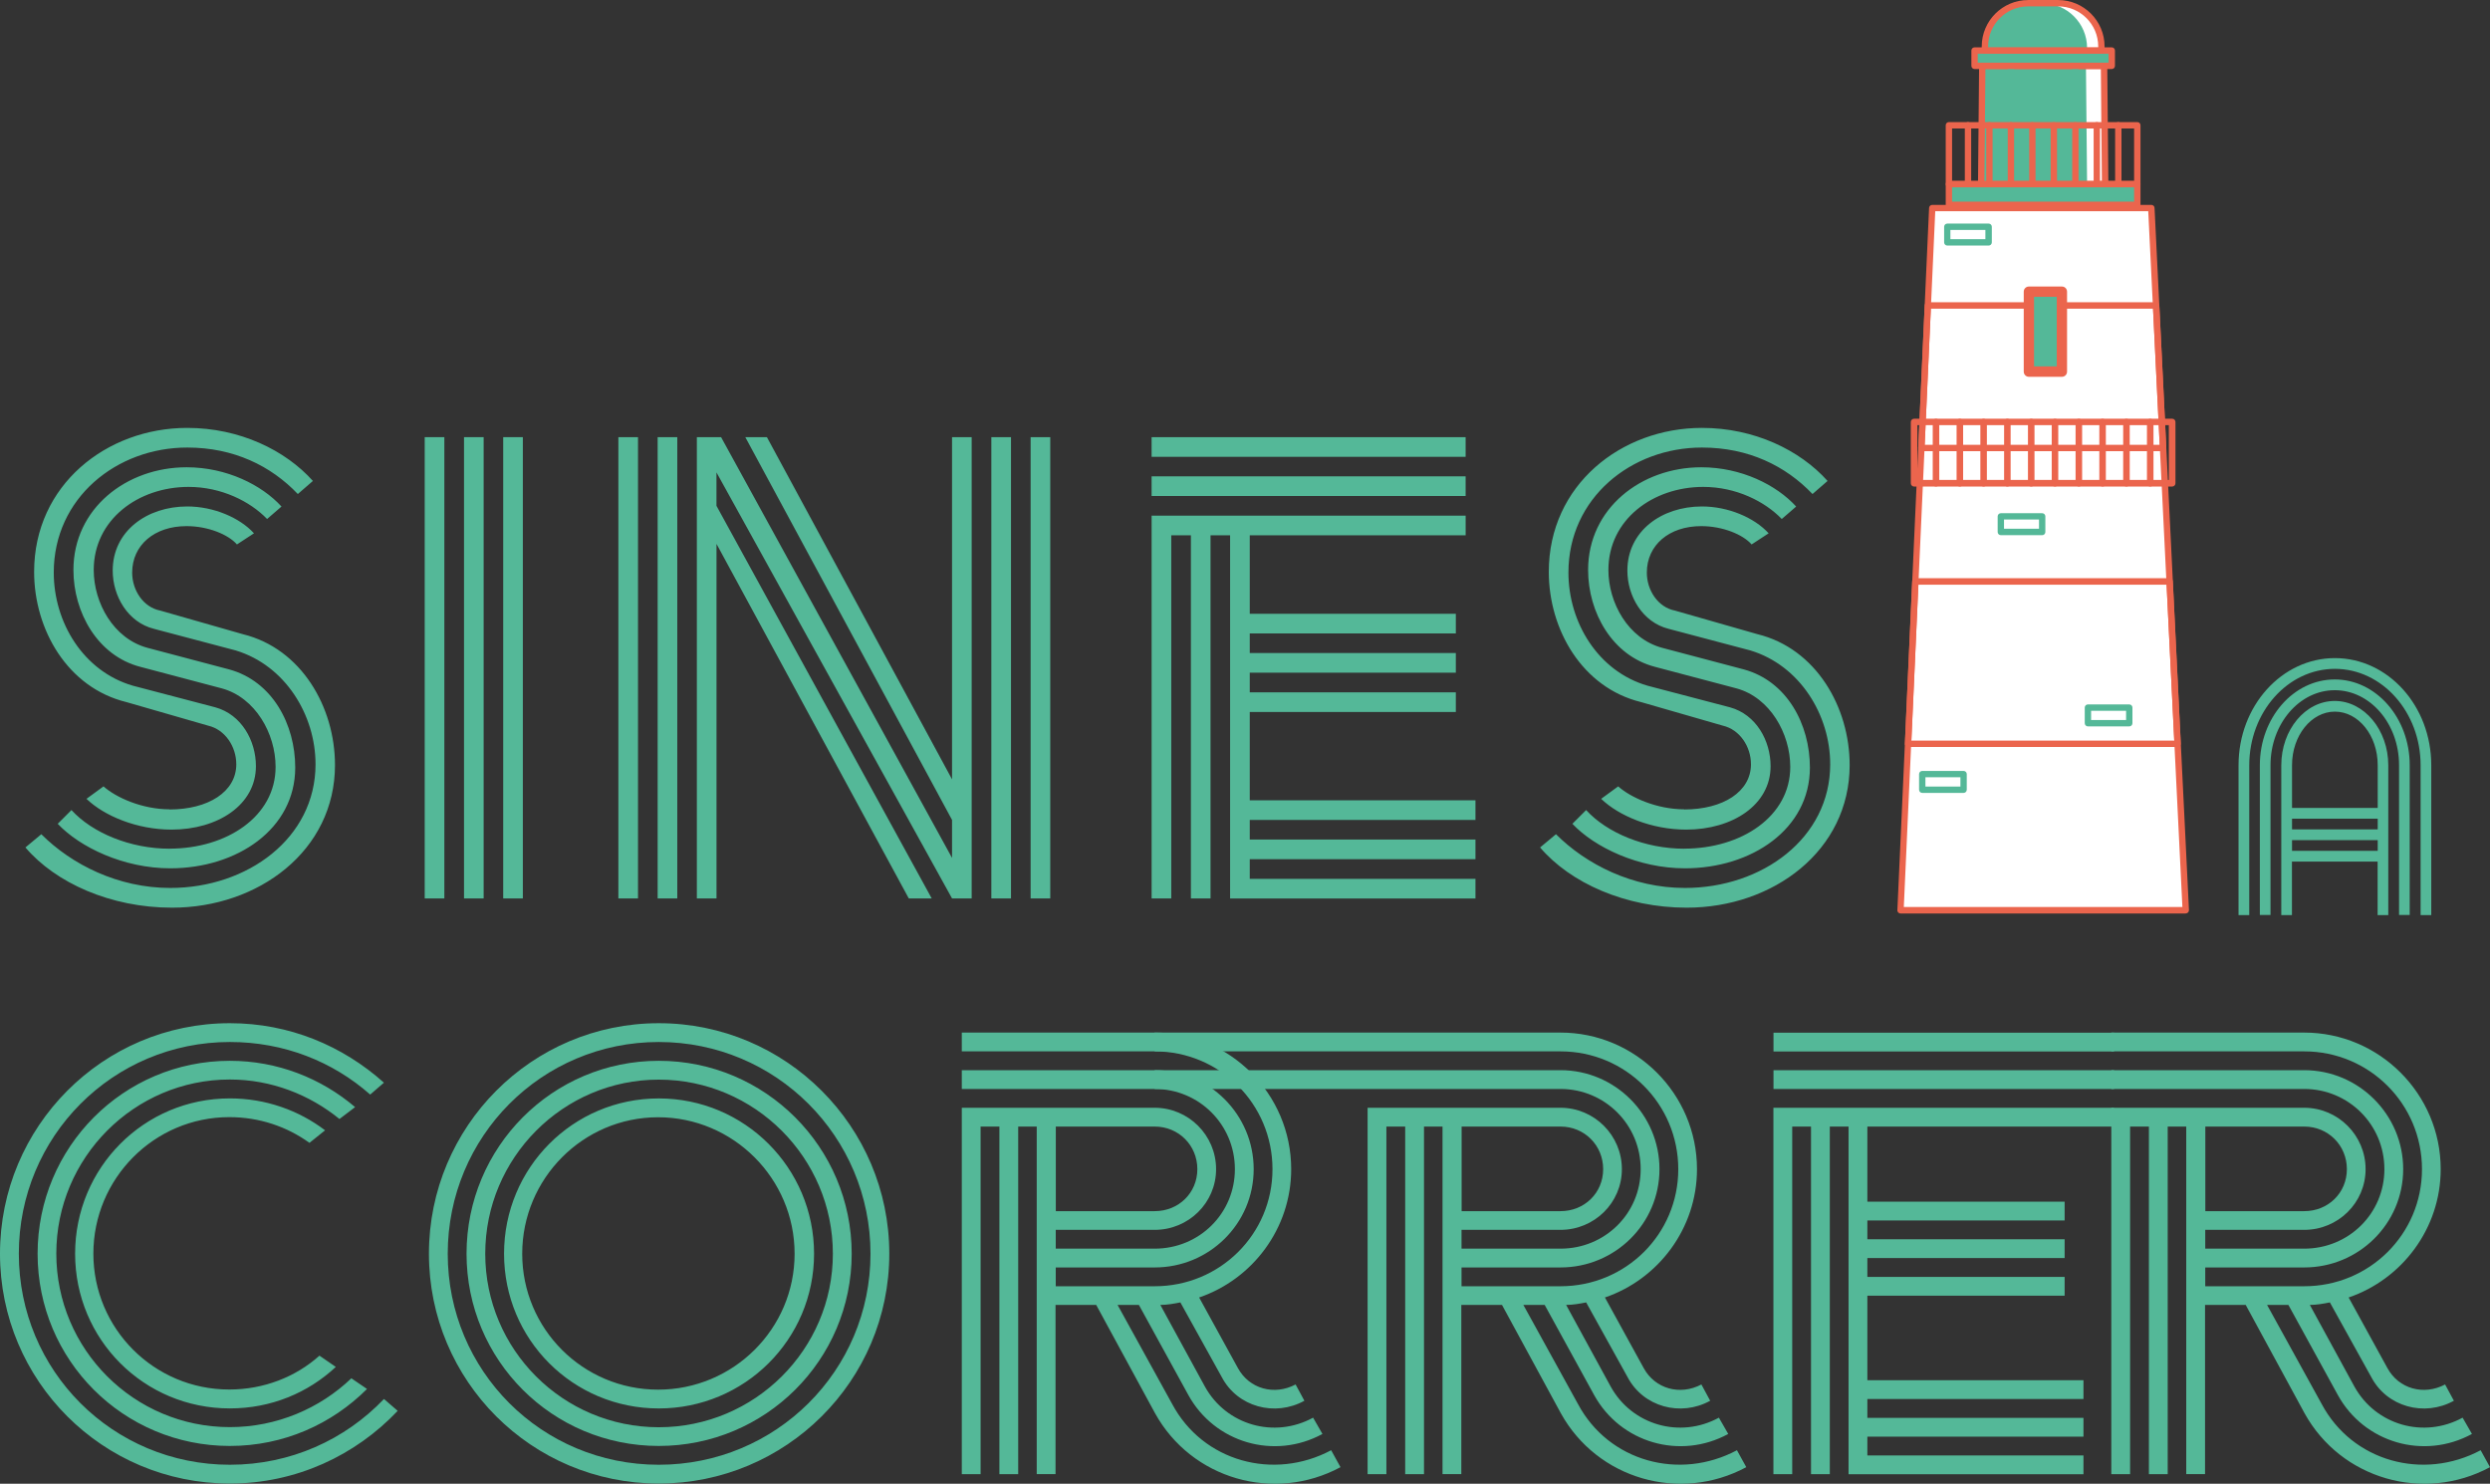
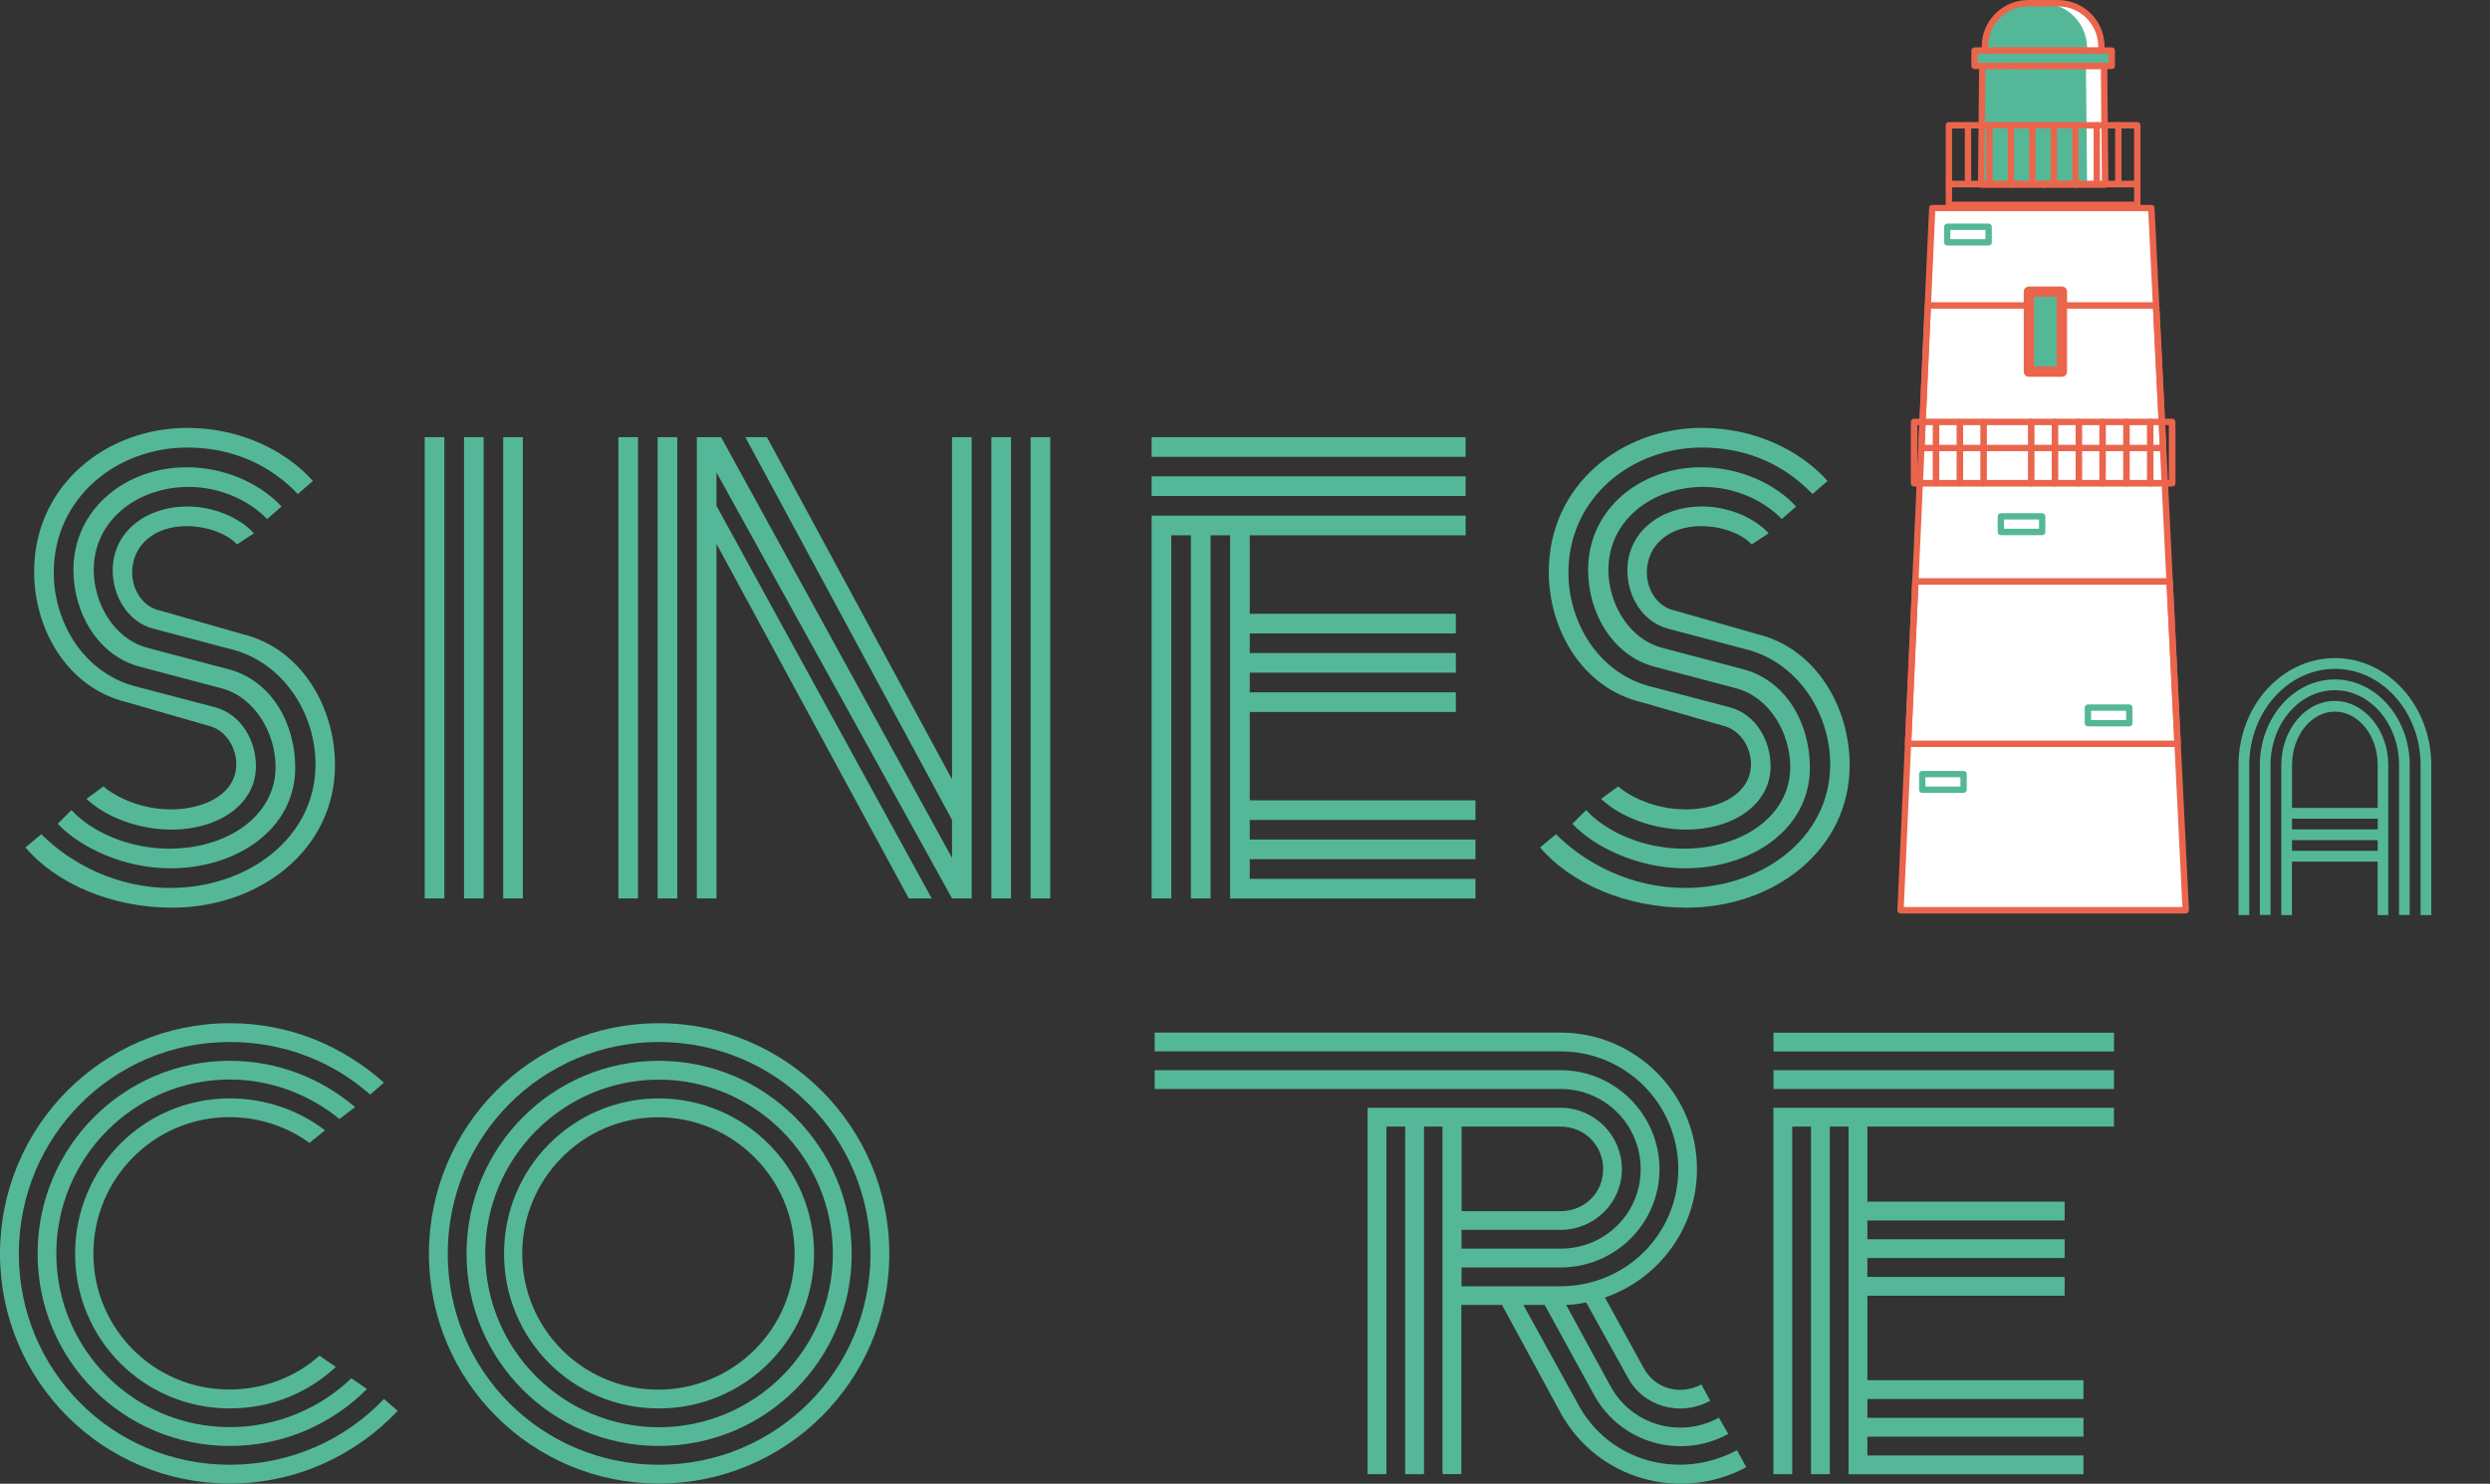
<svg xmlns="http://www.w3.org/2000/svg" id="Layer_1" viewBox="0 0 831.76 495.65">
  <rect x="0" y="0" width="831.76" height="495.65" fill="#333333" stroke="none" />
  <defs>
    <style>.cls-1{fill:#fff;}.cls-2{fill:#eb654d;}.cls-3{fill:#54b898;}</style>
  </defs>
  <polygon class="cls-1" points="718.6 69.5 645.45 69.5 634.86 304.08 730.14 304.08 718.6 69.5" />
  <polygon class="cls-1" points="730.14 304.08 721.17 304.08 709.64 69.5 718.6 69.5 730.14 304.08" />
  <path class="cls-2" d="M722.54,150.71h-80.72c-.28,0-.56-.12-.78-.34-.19-.22-.31-.5-.28-.78l2.16-47.59c0-.56.5-1.03,1.06-1.03h76.25c.56,0,1.03.44,1.06,1l2.34,47.59c0,.28-.09.56-.28.78s-.47.34-.78.34l-.03.03ZM642.92,148.59h78.5l-2.22-45.47h-74.22l-2.06,45.47Z" />
  <rect class="cls-3" x="677.73" y="97.43" width="11.03" height="26.72" />
  <path class="cls-2" d="M688.76,125.87h-11.03c-.97,0-1.72-.78-1.72-1.72v-26.72c0-.97.78-1.72,1.72-1.72h11.03c.97,0,1.72.78,1.72,1.72v26.72c0,.97-.78,1.72-1.72,1.72ZM679.45,122.4h7.59v-23.25h-7.59v23.25Z" />
  <polygon class="cls-3" points="702.82 22 662.14 22 661.79 61.65 703.2 61.65 702.82 22" />
  <polygon class="cls-1" points="703.2 61.65 697.17 61.65 696.79 22 702.82 22 703.2 61.65" />
  <path class="cls-2" d="M703.2,62.72h-41.41c-.28,0-.56-.12-.75-.31s-.31-.47-.31-.75l.37-39.69c0-.59.47-1.06,1.06-1.06h40.69c.59,0,1.06.47,1.06,1.06l.37,39.69c0,.28-.09.56-.31.75-.19.19-.47.31-.75.31h-.03ZM662.86,60.59h39.25l-.34-37.53h-38.56l-.34,37.53h0Z" />
  <path class="cls-3" d="M671.73,62.72c-.59,0-1.06-.47-1.06-1.06V21.97c0-.59.47-1.06,1.06-1.06s1.06.47,1.06,1.06v39.69c0,.59-.47,1.06-1.06,1.06Z" />
  <path class="cls-3" d="M682.48,62.72c-.59,0-1.06-.47-1.06-1.06V21.97c0-.59.47-1.06,1.06-1.06s1.06.47,1.06,1.06v39.69c0,.59-.47,1.06-1.06,1.06Z" />
  <path class="cls-3" d="M693.26,62.72c-.59,0-1.06-.47-1.06-1.06V21.97c0-.59.47-1.06,1.06-1.06s1.06.47,1.06,1.06v39.69c0,.59-.47,1.06-1.06,1.06Z" />
  <path class="cls-2" d="M727.39,249.52h-90.03c-.28,0-.56-.12-.78-.34-.19-.22-.31-.5-.28-.78l2.44-54.22c0-.56.5-1.03,1.06-1.03h84.94c.56,0,1.03.44,1.06,1l2.66,54.22c0,.28-.09.56-.28.78s-.47.34-.78.34v.03ZM638.48,247.4h87.81l-2.56-52.09h-82.9l-2.34,52.09h0Z" />
  <path class="cls-2" d="M730.14,305.15h-95.28c-.28,0-.56-.12-.78-.34-.19-.22-.31-.5-.28-.78l10.59-234.56c0-.56.5-1.03,1.06-1.03h73.19c.56,0,1.03.44,1.06,1l11.5,234.56c0,.28-.09.56-.28.78s-.47.34-.78.34v.03ZM635.95,302.99h93.06l-11.41-232.43h-71.15l-10.5,232.43h0Z" />
  <path class="cls-2" d="M725.6,162.53h-86.22c-.62,0-1.09-.5-1.09-1.09v-20.47c0-.62.5-1.09,1.09-1.09h86.22c.63,0,1.09.5,1.09,1.09v20.47c0,.62-.5,1.09-1.09,1.09ZM640.48,160.31h84v-18.28h-84v18.28Z" />
  <path class="cls-2" d="M646.7,162.53c-.63,0-1.09-.5-1.09-1.09v-20.47c0-.62.5-1.09,1.09-1.09s1.09.5,1.09,1.09v20.47c0,.62-.5,1.09-1.09,1.09Z" />
  <path class="cls-2" d="M654.67,162.53c-.63,0-1.09-.5-1.09-1.09v-20.47c0-.62.5-1.09,1.09-1.09s1.09.5,1.09,1.09v20.47c0,.62-.5,1.09-1.09,1.09Z" />
  <path class="cls-2" d="M662.61,162.53c-.63,0-1.09-.5-1.09-1.09v-20.47c0-.62.5-1.09,1.09-1.09s1.09.5,1.09,1.09v20.47c0,.62-.5,1.09-1.09,1.09Z" />
-   <path class="cls-2" d="M670.54,162.53c-.63,0-1.09-.5-1.09-1.09v-20.47c0-.62.5-1.09,1.09-1.09s1.09.5,1.09,1.09v20.47c0,.62-.5,1.09-1.09,1.09Z" />
-   <path class="cls-2" d="M678.51,162.53c-.63,0-1.09-.5-1.09-1.09v-20.47c0-.62.5-1.09,1.09-1.09s1.09.5,1.09,1.09v20.47c0,.62-.5,1.09-1.09,1.09Z" />
+   <path class="cls-2" d="M678.51,162.53c-.63,0-1.09-.5-1.09-1.09v-20.47c0-.62.5-1.09,1.09-1.09s1.09.5,1.09,1.09v20.47c0,.62-.5,1.09-1.09,1.09" />
  <path class="cls-2" d="M686.45,162.53c-.63,0-1.09-.5-1.09-1.09v-20.47c0-.62.5-1.09,1.09-1.09s1.09.5,1.09,1.09v20.47c0,.62-.5,1.09-1.09,1.09Z" />
  <path class="cls-2" d="M694.42,162.53c-.63,0-1.09-.5-1.09-1.09v-20.47c0-.62.5-1.09,1.09-1.09s1.09.5,1.09,1.09v20.47c0,.62-.5,1.09-1.09,1.09Z" />
  <path class="cls-2" d="M702.35,162.53c-.63,0-1.09-.5-1.09-1.09v-20.47c0-.62.5-1.09,1.09-1.09s1.09.5,1.09,1.09v20.47c0,.62-.5,1.09-1.09,1.09Z" />
  <path class="cls-2" d="M710.32,162.53c-.63,0-1.09-.5-1.09-1.09v-20.47c0-.62.5-1.09,1.09-1.09s1.09.5,1.09,1.09v20.47c0,.62-.5,1.09-1.09,1.09Z" />
  <path class="cls-2" d="M718.26,162.53c-.63,0-1.09-.5-1.09-1.09v-20.47c0-.62.5-1.09,1.09-1.09s1.09.5,1.09,1.09v20.47c0,.62-.5,1.09-1.09,1.09Z" />
  <path class="cls-2" d="M713.95,62.56h-62.94c-.59,0-1.06-.47-1.06-1.06v-19.66c0-.59.47-1.06,1.06-1.06h62.94c.59,0,1.06.47,1.06,1.06v19.66c0,.59-.47,1.06-1.06,1.06h0ZM652.07,60.44h60.81v-17.53h-60.81v17.53Z" />
  <path class="cls-2" d="M657.39,62.56c-.59,0-1.06-.47-1.06-1.06v-19.66c0-.59.47-1.06,1.06-1.06s1.06.47,1.06,1.06v19.66c0,.59-.47,1.06-1.06,1.06Z" />
  <path class="cls-2" d="M664.54,62.56c-.59,0-1.06-.47-1.06-1.06v-19.66c0-.59.47-1.06,1.06-1.06s1.06.47,1.06,1.06v19.66c0,.59-.47,1.06-1.06,1.06Z" />
  <path class="cls-2" d="M671.73,62.56c-.59,0-1.06-.47-1.06-1.06v-19.66c0-.59.47-1.06,1.06-1.06s1.06.47,1.06,1.06v19.66c0,.59-.47,1.06-1.06,1.06Z" />
  <path class="cls-2" d="M678.89,62.56c-.59,0-1.06-.47-1.06-1.06v-19.66c0-.59.47-1.06,1.06-1.06s1.06.47,1.06,1.06v19.66c0,.59-.47,1.06-1.06,1.06Z" />
  <path class="cls-2" d="M686.07,62.56c-.59,0-1.06-.47-1.06-1.06v-19.66c0-.59.47-1.06,1.06-1.06s1.06.47,1.06,1.06v19.66c0,.59-.47,1.06-1.06,1.06Z" />
  <path class="cls-2" d="M693.26,62.56c-.59,0-1.06-.47-1.06-1.06v-19.66c0-.59.47-1.06,1.06-1.06s1.06.47,1.06,1.06v19.66c0,.59-.47,1.06-1.06,1.06Z" />
  <path class="cls-2" d="M700.42,62.56c-.59,0-1.06-.47-1.06-1.06v-19.66c0-.59.47-1.06,1.06-1.06s1.06.47,1.06,1.06v19.66c0,.59-.47,1.06-1.06,1.06Z" />
  <path class="cls-2" d="M707.6,62.56c-.59,0-1.06-.47-1.06-1.06v-19.66c0-.59.47-1.06,1.06-1.06s1.06.47,1.06,1.06v19.66c0,.59-.47,1.06-1.06,1.06Z" />
-   <rect class="cls-3" x="651.01" y="61.5" width="62.94" height="6.94" />
  <path class="cls-2" d="M713.95,69.5h-62.94c-.59,0-1.06-.47-1.06-1.06v-6.94c0-.59.47-1.06,1.06-1.06h62.94c.59,0,1.06.47,1.06,1.06v6.94c0,.59-.47,1.06-1.06,1.06h0ZM652.07,67.37h60.81v-4.81h-60.81v4.81Z" />
  <rect class="cls-3" x="659.57" y="16.84" width="45.84" height="5.12" />
  <path class="cls-2" d="M705.42,23.06h-45.84c-.59,0-1.06-.47-1.06-1.06v-5.12c0-.59.47-1.06,1.06-1.06h45.84c.59,0,1.06.47,1.06,1.06v5.12c0,.59-.47,1.06-1.06,1.06ZM660.64,20.94h43.72v-3h-43.72v3Z" />
  <path class="cls-3" d="M676.2,1.06h12.59c7.25,0,13.16,5.91,13.16,13.16v2.62h-38.91v-2.62c0-7.25,5.91-13.16,13.16-13.16h0Z" />
  <path class="cls-1" d="M701.95,16.03v.84h-4.78v-.84c0-8.25-6.69-14.94-14.94-14.94h4.78c8.25,0,14.94,6.69,14.94,14.94Z" />
  <path class="cls-2" d="M701.95,17.91h-38.91c-.59,0-1.06-.47-1.06-1.06v-1.34c0-8.56,6.97-15.5,15.5-15.5h10.03c8.56,0,15.5,6.97,15.5,15.5v1.34c0,.59-.47,1.06-1.06,1.06h0ZM664.11,15.78h36.78v-.28c0-7.37-6-13.37-13.37-13.37h-10.03c-7.37,0-13.37,6-13.37,13.37v.28Z" />
  <path class="cls-3" d="M711.26,242.65h-13.81c-.59,0-1.06-.47-1.06-1.06v-5.22c0-.59.47-1.06,1.06-1.06h13.81c.59,0,1.06.47,1.06,1.06v5.22c0,.59-.47,1.06-1.06,1.06ZM698.51,240.52h11.69v-3.09h-11.69v3.09Z" />
  <path class="cls-3" d="M682.17,178.78h-13.81c-.59,0-1.06-.47-1.06-1.06v-5.22c0-.59.47-1.06,1.06-1.06h13.81c.59,0,1.06.47,1.06,1.06v5.22c0,.59-.47,1.06-1.06,1.06ZM669.42,176.62h11.69v-3.09h-11.69v3.09Z" />
  <path class="cls-3" d="M664.29,82.03h-13.81c-.59,0-1.06-.47-1.06-1.06v-5.22c0-.59.47-1.06,1.06-1.06h13.81c.59,0,1.06.47,1.06,1.06v5.22c0,.59-.47,1.06-1.06,1.06ZM651.51,79.9h11.69v-3.09h-11.69v3.09Z" />
  <path class="cls-3" d="M655.92,264.87h-13.81c-.59,0-1.06-.47-1.06-1.06v-5.22c0-.59.47-1.06,1.06-1.06h13.81c.59,0,1.06.47,1.06,1.06v5.22c0,.59-.47,1.06-1.06,1.06ZM643.17,262.74h11.69v-3.09h-11.69v3.09Z" />
  <path class="cls-3" d="M13.81,278.68c10.06,10.06,25.56,17.94,43.06,17.94,25.78,0,48.53-16.62,48.53-41.31,0-16.41-10.06-33-26.66-38.03l-27.31-7.22c-8.75-2.19-13.78-10.94-13.78-19.47,0-13.12,11.37-21.41,24.91-21.41,8.75,0,17.5,3.72,22.28,8.97l-5.69,3.72c-2.84-3.28-9.62-6.12-16.84-6.12-10.72,0-18.16,6.34-18.16,15.53,0,5.91,3.72,11.59,9.41,12.69l27.53,7.87c19.66,4.81,30.81,24.47,30.81,43.72,0,28.62-25.56,47.65-54.44,47.65-20.53,0-38.91-8.31-48.97-20.12l5.25-4.37.06-.03ZM56.65,270.4c12.91,0,22.28-5.91,22.28-15.09,0-5.91-3.72-11.59-9.41-12.91l-27.31-7.87c-19.69-4.81-30.81-24.25-30.81-43.5,0-29.06,24.25-48.09,51.15-48.09,17.5,0,32.78,7.44,41.97,17.72l-5.03,4.37c-8.97-9.41-21.41-15.53-36.94-15.53-23.59,0-44.59,16.84-44.59,41.75,0,16.62,9.84,33,26.44,37.81l27.53,7.22c8.75,2.41,13.56,11.16,13.56,19.66,0,12.91-12.69,21.19-28.19,21.19-11.59,0-22.5-4.59-28.41-10.28l5.69-4.16c4.16,3.72,12.91,7.66,22.06,7.66v.06ZM56.65,283.49c19.03,0,35.41-10.72,35.41-27.31,0-11.16-6.78-23.16-17.94-26.22l-27.31-7.22c-14.22-3.72-22.28-18.16-22.28-32.34,0-20.56,17.72-34.31,37.81-34.31,13.34,0,25.12,5.91,31.69,13.12l-4.81,4.16c-5.69-5.91-15.31-10.72-26.22-10.72-16.84,0-31.69,10.94-31.69,27.75,0,10.94,6.56,22.94,17.94,26l27.31,7.22c14.44,3.94,22.06,18.37,22.06,32.78,0,20.56-19.47,33.66-41.75,33.66-15.53,0-30.16-7-37.59-14.87l4.59-4.59c7,7.66,19.69,12.91,32.78,12.91Z" />
  <path class="cls-3" d="M141.87,146.03h6.56v154.09h-6.56v-154.09ZM155,146.03h6.56v154.09h-6.56v-154.09ZM168.09,146.03h6.56v154.09h-6.56v-154.09Z" />
  <path class="cls-3" d="M206.56,146.03h6.56v154.09h-6.56v-154.09ZM219.68,146.03h6.56v154.09h-6.56v-154.09ZM239.34,181.65v118.47h-6.56v-154.09h8.09l77.15,140.56v-12.69l-69.06-127.87h7.22l61.84,114.31v-114.31h6.56v154.09h-6.56l-78.69-142.31v11.16l71.9,131.15h-7.66s-64.25-118.47-64.25-118.47ZM331.15,146.03h6.56v154.09h-6.56v-154.09ZM344.27,146.03h6.56v154.09h-6.56v-154.09Z" />
  <path class="cls-3" d="M384.68,146.03h104.9v6.56h-104.9v-6.56h0ZM384.68,159.12h104.9v6.56h-104.9v-6.56h0ZM410.93,178.81h-6.56v121.31h-6.56v-121.31h-6.56v121.31h-6.56v-127.87h104.9v6.56h-72.12v26.22h68.84v6.56h-68.84v6.56h68.84v6.56h-68.84v6.56h68.84v6.56h-68.84v29.5h75.4v6.56h-75.4v6.56h75.4v6.56h-75.4v6.56h75.4v6.56h-81.97v-121.31l.03-.03Z" />
  <path class="cls-3" d="M519.77,278.68c10.06,10.06,25.56,17.94,43.06,17.94,25.78,0,48.53-16.62,48.53-41.31,0-16.41-10.06-33-26.66-38.03l-27.31-7.22c-8.75-2.19-13.78-10.94-13.78-19.47,0-13.12,11.37-21.41,24.91-21.41,8.75,0,17.5,3.72,22.28,8.97l-5.69,3.72c-2.84-3.28-9.62-6.12-16.84-6.12-10.72,0-18.16,6.34-18.16,15.53,0,5.91,3.72,11.59,9.41,12.69l27.53,7.87c19.66,4.81,30.81,24.47,30.81,43.72,0,28.62-25.56,47.65-54.44,47.65-20.53,0-38.91-8.31-48.97-20.12l5.25-4.37.06-.03ZM562.61,270.4c12.91,0,22.28-5.91,22.28-15.09,0-5.91-3.72-11.59-9.41-12.91l-27.31-7.87c-19.69-4.81-30.81-24.25-30.81-43.5,0-29.06,24.25-48.09,51.15-48.09,17.5,0,32.78,7.44,41.97,17.72l-5.03,4.37c-8.97-9.41-21.41-15.53-36.94-15.53-23.59,0-44.59,16.84-44.59,41.75,0,16.62,9.84,33,26.44,37.81l27.53,7.22c8.75,2.41,13.56,11.16,13.56,19.66,0,12.91-12.69,21.19-28.19,21.19-11.59,0-22.5-4.59-28.41-10.28l5.69-4.16c4.16,3.72,12.91,7.66,22.06,7.66v.06ZM562.61,283.49c19.03,0,35.41-10.72,35.41-27.31,0-11.16-6.78-23.16-17.94-26.22l-27.31-7.22c-14.22-3.72-22.28-18.16-22.28-32.34,0-20.56,17.72-34.31,37.81-34.31,13.34,0,25.12,5.91,31.69,13.12l-4.81,4.16c-5.69-5.91-15.31-10.72-26.22-10.72-16.84,0-31.69,10.94-31.69,27.75,0,10.94,6.56,22.94,17.94,26l27.31,7.22c14.44,3.94,22.06,18.37,22.06,32.78,0,20.56-19.47,33.66-41.75,33.66-15.53,0-30.16-7-37.59-14.87l4.59-4.59c7,7.66,19.69,12.91,32.78,12.91h0Z" />
  <path class="cls-3" d="M751.32,305.68h-3.56v-50.06c0-19.78,14.44-35.78,32.19-35.78s32.19,15.97,32.19,35.78v50.06h-3.56v-50.06c0-17.75-12.87-32.19-28.62-32.19s-28.62,14.44-28.62,32.19v50.06h0ZM779.91,230.56c-11.81,0-21.47,11.22-21.47,25.03v50.06h-3.56v-50.06c0-15.75,11.22-28.62,25.03-28.62s25.03,12.87,25.03,28.62v50.06h-3.56v-50.06c0-13.84-9.66-25.03-21.47-25.03ZM779.91,234.15c9.78,0,17.87,9.66,17.87,21.47v50.06h-3.56v-17.87h-28.62v17.87h-3.56v-50.06c0-11.81,8-21.47,17.87-21.47h0ZM765.63,269.9h28.62v-14.31c0-9.91-6.44-17.87-14.31-17.87s-14.31,8-14.31,17.87v14.31h0ZM765.63,277.05h28.62v-3.56h-28.62v3.56ZM765.63,284.21h28.62v-3.56h-28.62v3.56Z" />
  <path class="cls-3" d="M132.84,471.3c-14.03,14.84-33.91,24.28-56.06,24.28-42.47,0-76.78-34.31-76.78-76.78s34.31-77,76.78-77c19.87,0,37.66,7.53,51.47,19.87l-4.59,3.97c-12.56-11.09-28.87-17.56-46.87-17.56-39.12,0-70.5,31.59-70.5,70.72s31.37,70.5,70.5,70.5c20.28,0,38.5-8.37,51.47-21.97l4.59,3.97h0ZM122.59,463.99c-11.72,11.72-27.81,19.03-45.81,19.03-35.56,0-64.22-28.66-64.22-64.22s28.66-64.44,64.22-64.44c15.91,0,30.53,5.84,41.84,15.47l-5.22,3.97c-10.03-8.16-22.81-13.19-36.62-13.19-32,0-57.97,26.16-57.97,58.15s25.94,57.97,57.97,57.97c15.69,0,30.12-6.28,40.59-16.31l5.22,3.56ZM112.12,456.67c-9.22,8.59-21.56,13.81-35.34,13.81-28.66,0-51.69-23-51.69-51.69s23-51.87,51.69-51.87c11.94,0,23,3.97,31.81,10.66l-5.22,4.19c-7.53-5.44-16.75-8.59-26.78-8.59-25.09,0-45.4,20.5-45.4,45.59s20.28,45.4,45.4,45.4c11.5,0,22.19-4.19,30.12-11.31l5.44,3.75-.03.06Z" />
  <path class="cls-3" d="M220.06,341.8c42.47,0,77,34.53,77,77s-34.53,76.78-77,76.78-76.78-34.31-76.78-76.78,34.31-77,76.78-77h0ZM220.06,489.3c39.12,0,70.72-31.37,70.72-70.5s-31.59-70.72-70.72-70.72-70.5,31.59-70.5,70.72,31.37,70.5,70.5,70.5ZM220.06,354.36c35.56,0,64.44,28.87,64.44,64.44s-28.87,64.22-64.44,64.22-64.22-28.66-64.22-64.22,28.66-64.44,64.22-64.44ZM220.06,476.77c32,0,58.15-25.94,58.15-57.97s-26.16-58.15-58.15-58.15-57.97,26.16-57.97,58.15,25.94,57.97,57.97,57.97ZM220.06,366.93c28.66,0,51.87,23.22,51.87,51.87s-23.22,51.69-51.87,51.69-51.69-23-51.69-51.69,23.03-51.87,51.69-51.87ZM219.84,464.21c25.09,0,45.59-20.28,45.59-45.4s-20.5-45.59-45.59-45.59-45.4,20.5-45.4,45.59,20.28,45.4,45.4,45.4Z" />
-   <path class="cls-3" d="M346.4,376.33h-6.28v116.12h-6.28v-116.12h-6.28v116.12h-6.28v-122.4h64.44c11.31,0,20.5,9.22,20.5,20.5s-9.22,20.28-20.5,20.28h-33.06v6.28h33.06c14.84,0,26.78-11.72,26.78-26.56s-11.94-26.78-26.78-26.78h-64.44v-6.28h64.44c18.19,0,33.06,14.84,33.06,33.06s-14.84,32.84-33.06,32.84h-33.06v6.28h33.06c21.75,0,39.34-17.37,39.34-39.12s-17.56-39.34-39.34-39.34h-64.44v-6.28h64.44c25.09,0,45.59,20.5,45.59,45.62,0,19.87-12.97,36.81-30.75,42.87l12.97,23.62c3.78,6.91,12.12,9.22,19.25,5.44l2.94,5.44c-9.84,5.44-22.37,2.09-27.62-7.94l-13.81-24.91c-2.09.41-4.41.84-6.69.84l14.84,27.19c7.12,12.97,23.22,17.56,36.19,10.47l3.12,5.44c-16.09,8.78-36,2.94-44.78-12.97l-16.53-30.12h-7.12l18.22,33.06c10.25,19.25,33.91,25.72,53.12,15.47l3.12,5.66c-22.19,11.94-49.78,3.97-61.94-18l-19.66-36.19h-13.59v56.5h-6.28v-116.12l.09.03ZM352.68,376.33v28.25h33.06c7.94,0,14.22-6.06,14.22-14.03s-6.28-14.22-14.22-14.22h-33.06Z" />
  <path class="cls-3" d="M481.95,376.33h-6.28v116.12h-6.28v-116.12h-6.28v116.12h-6.28v-122.4h64.44c11.31,0,20.5,9.22,20.5,20.5s-9.22,20.28-20.5,20.28h-33.06v6.28h33.06c14.84,0,26.78-11.72,26.78-26.56s-11.94-26.78-26.78-26.78h-135.56v-6.28h135.56c18.19,0,33.06,14.84,33.06,33.06s-14.84,32.84-33.06,32.84h-33.06v6.28h33.06c21.75,0,39.34-17.37,39.34-39.12s-17.56-39.34-39.34-39.34h-135.56v-6.28h135.56c25.09,0,45.59,20.5,45.59,45.62,0,19.87-12.97,36.81-30.75,42.87l12.97,23.62c3.78,6.91,12.12,9.22,19.25,5.44l2.94,5.44c-9.84,5.44-22.37,2.09-27.62-7.94l-13.81-24.91c-2.09.41-4.41.84-6.69.84l14.84,27.19c7.12,12.97,23.22,17.56,36.19,10.47l3.12,5.44c-16.09,8.78-36,2.94-44.78-12.97l-16.53-30.12h-7.12l18.22,33.06c10.25,19.25,33.91,25.72,53.12,15.47l3.12,5.66c-22.19,11.94-49.78,3.97-61.94-18l-19.66-36.19h-13.59v56.5h-6.28v-116.12l.09.03ZM488.24,376.33v28.25h33.06c7.94,0,14.22-6.06,14.22-14.03s-6.28-14.22-14.22-14.22h-33.06Z" />
  <path class="cls-3" d="M592.42,344.96h113.75v6.28h-113.75v-6.28ZM592.42,357.49h113.75v6.28h-113.75v-6.28ZM617.51,376.33h-6.28v116.12h-6.28v-116.12h-6.28v116.12h-6.28v-122.4h113.75v6.28h-82.37v25.09h65.9v6.28h-65.9v6.28h65.9v6.28h-65.9v6.28h65.9v6.28h-65.9v28.25h72.19v6.28h-72.19v6.28h72.19v6.28h-72.19v6.28h72.19v6.28h-78.47v-116.12l.03-.03Z" />
-   <path class="cls-3" d="M730.38,376.33h-6.28v116.12h-6.28v-116.12h-6.28v116.12h-6.28v-122.4h64.44c11.31,0,20.5,9.22,20.5,20.5s-9.22,20.28-20.5,20.28h-33.06v6.28h33.06c14.84,0,26.78-11.72,26.78-26.56s-11.94-26.78-26.78-26.78h-64.44v-6.28h64.44c18.19,0,33.06,14.84,33.06,33.06s-14.84,32.84-33.06,32.84h-33.06v6.28h33.06c21.75,0,39.34-17.37,39.34-39.12s-17.56-39.34-39.34-39.34h-64.44v-6.28h64.44c25.09,0,45.59,20.5,45.59,45.62,0,19.87-12.97,36.81-30.75,42.87l12.97,23.62c3.78,6.91,12.12,9.22,19.25,5.44l2.94,5.44c-9.84,5.44-22.37,2.09-27.62-7.94l-13.81-24.91c-2.09.41-4.41.84-6.69.84l14.84,27.19c7.12,12.97,23.22,17.56,36.19,10.47l3.12,5.44c-16.09,8.78-36,2.94-44.78-12.97l-16.53-30.12h-7.12l18.22,33.06c10.25,19.25,33.91,25.72,53.12,15.47l3.12,5.66c-22.19,11.94-49.78,3.97-61.94-18l-19.66-36.19h-13.59v56.5h-6.28v-116.12l.09.03ZM736.67,376.33v28.25h33.06c7.94,0,14.22-6.06,14.22-14.03s-6.28-14.22-14.22-14.22h-33.06Z" />
</svg>